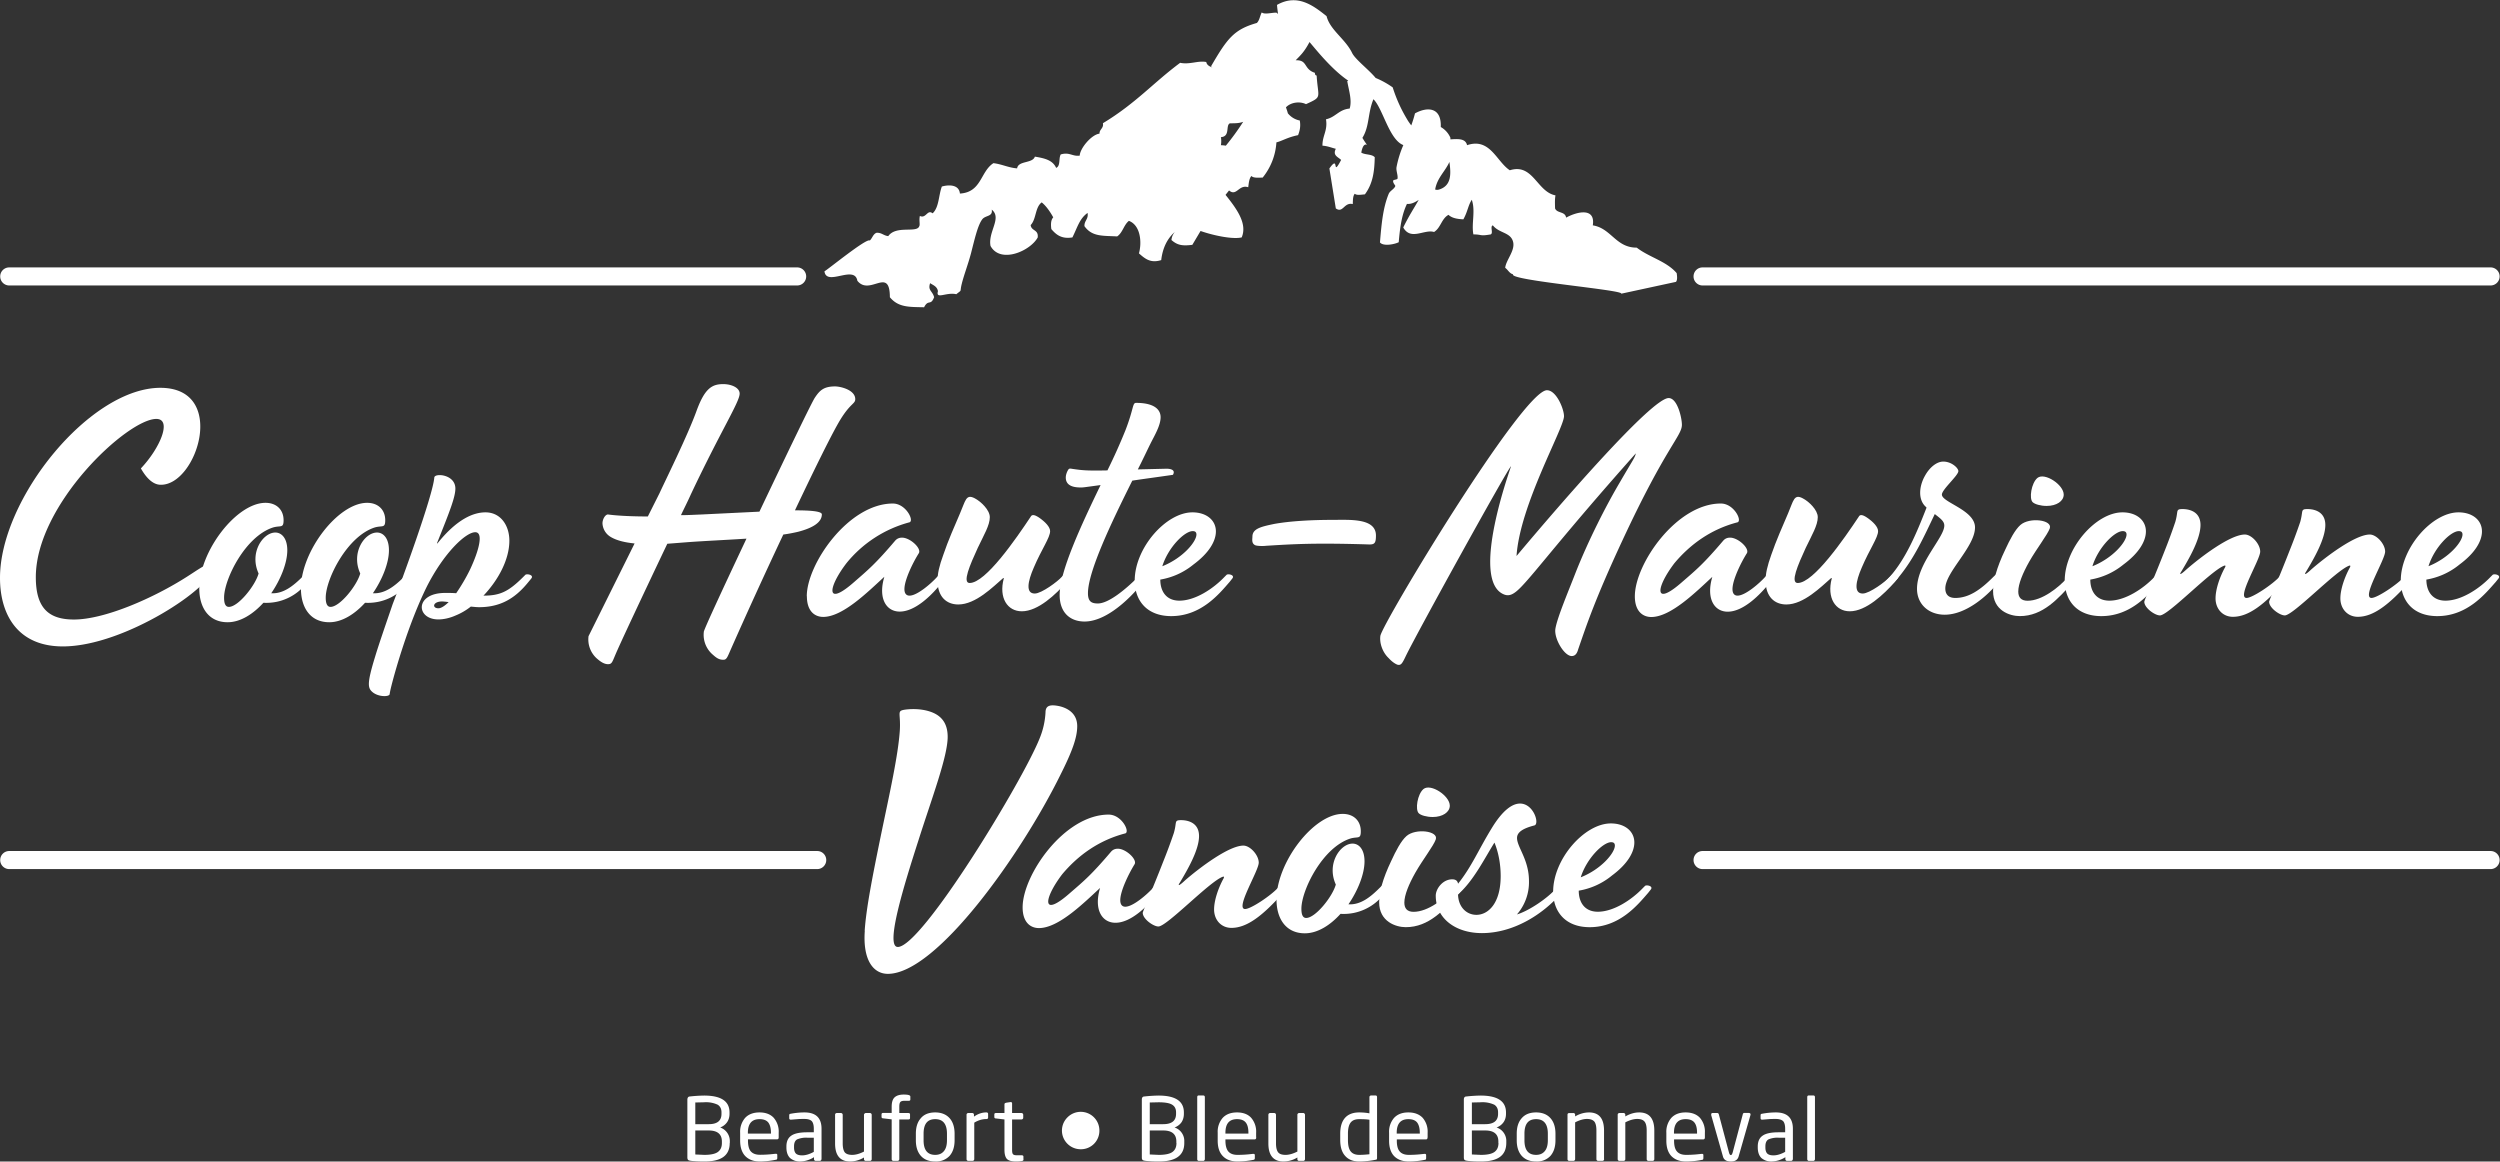
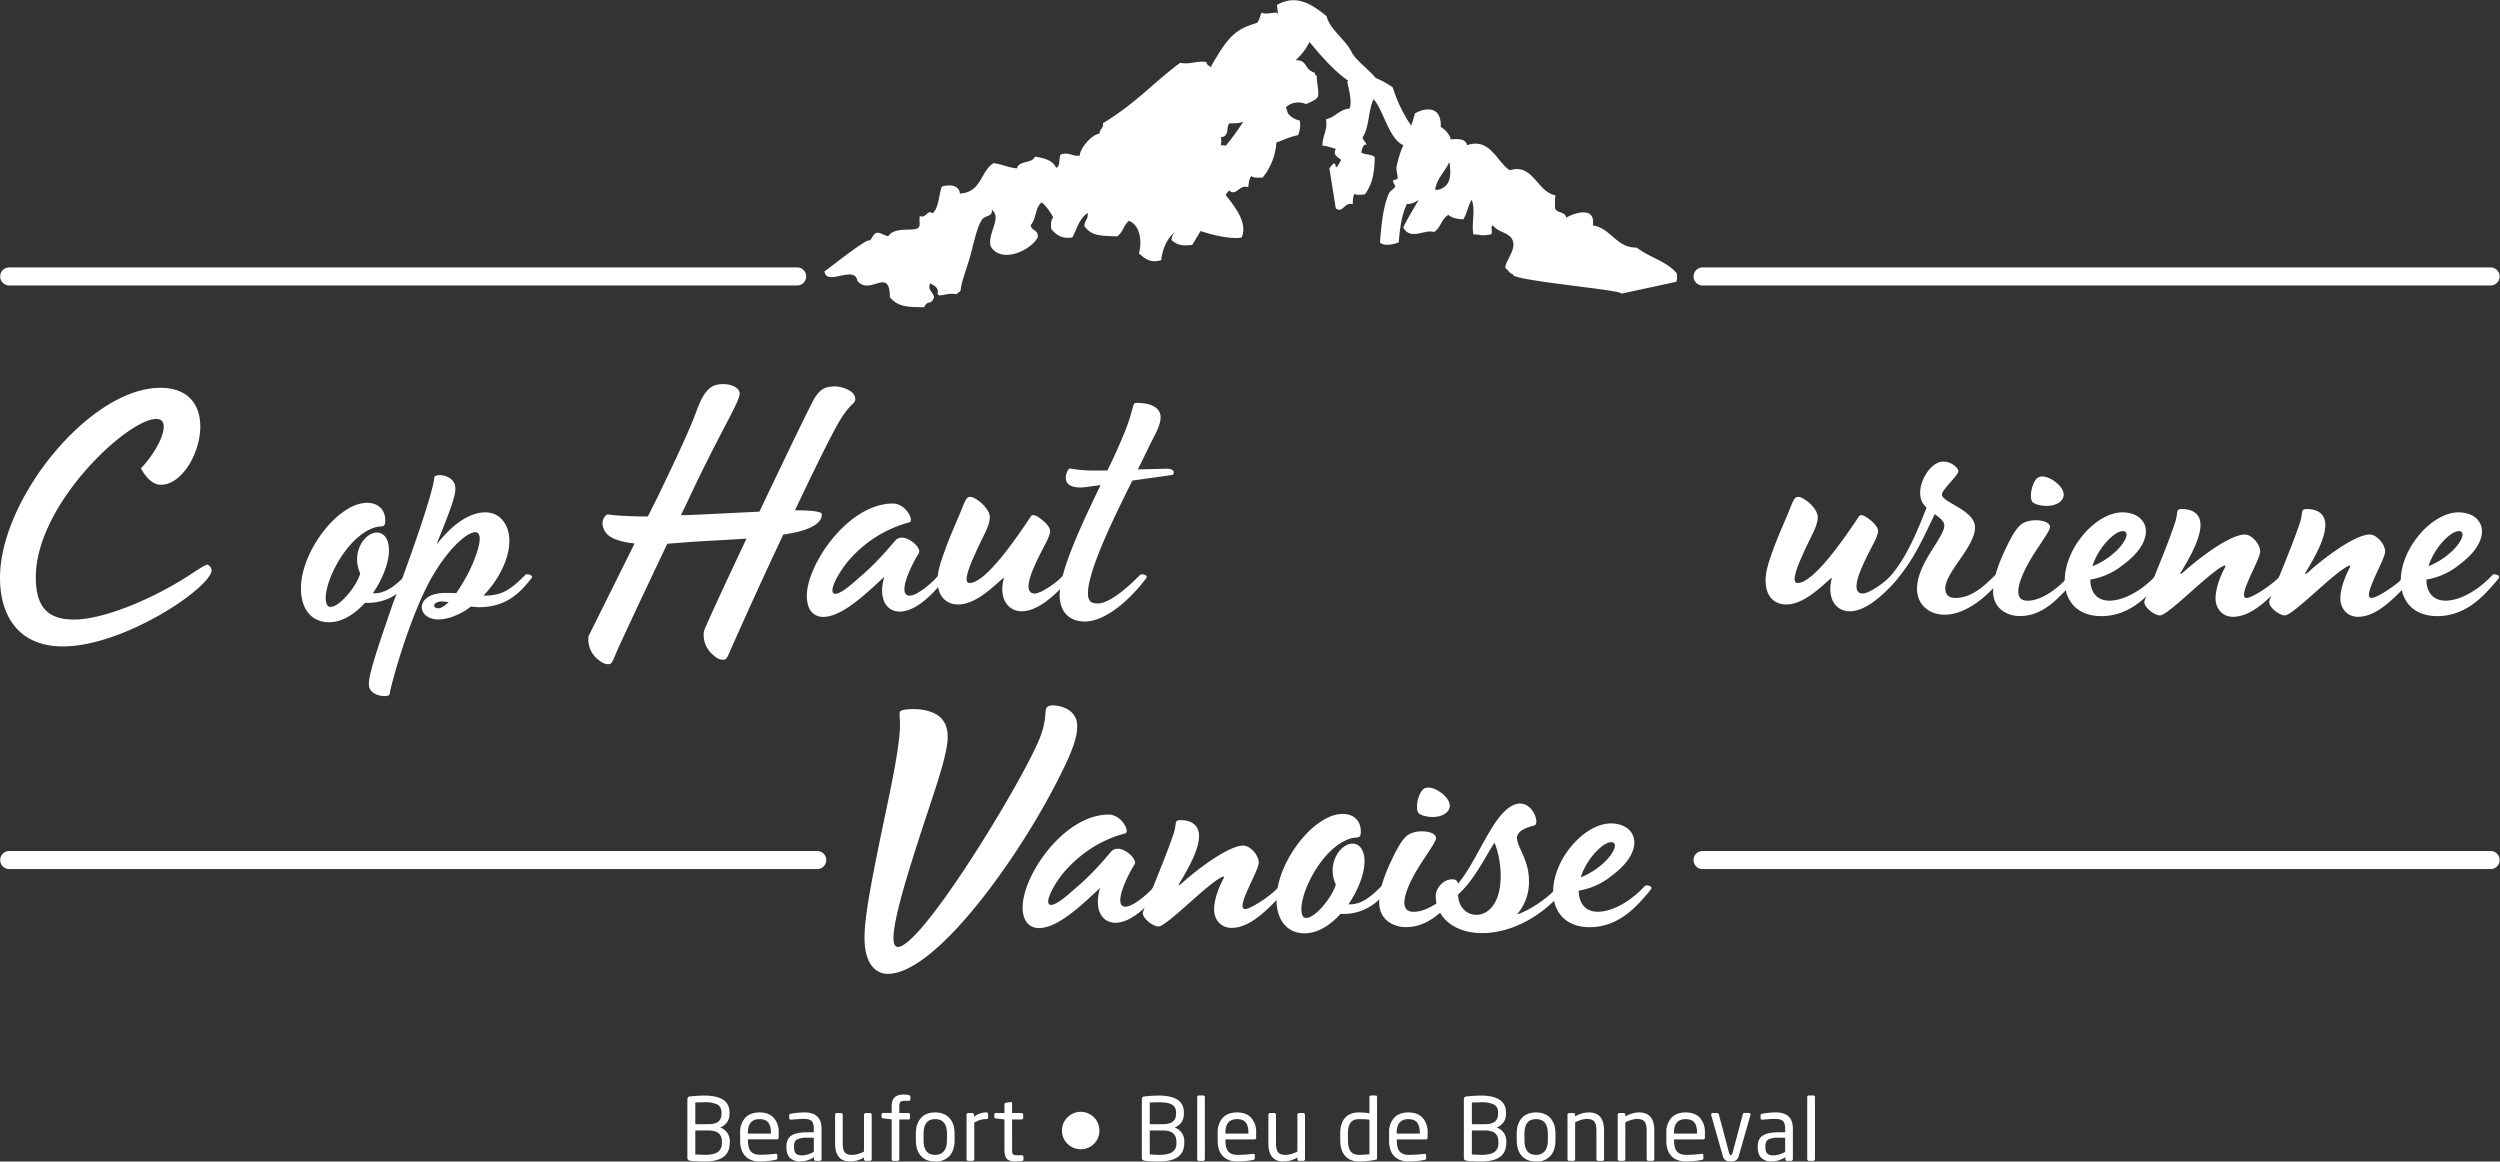
<svg xmlns="http://www.w3.org/2000/svg" width="332.1" height="154.3">
  <rect width="100%" height="100%" fill="#333333" stroke="none" />
  <path d="M1434.1 968.6a6.4 6.4 0 0 0-3.9 0c1.9 11.6 10 18 14.2 27.5 1.7-12 2.1-23.7-10.3-27.5zm-212.5 43.7c-1.6.3-3.2.4-4.9.5.4 2.5.5 5.2 0 8 9.6.7 4.4 11.9 9 13.8 5.2 0 9.1 0 13.2 1.5a248.8 248.8 0 0 0-17.3-23.8zm449.3-127c-10.3 12-27.5 15.8-39.8 25.4-20.9-.1-25.4 19.3-43.8 22.2 2.8 17.8-15.1 14-26.6 7.7-.9 6.4-9 4.1-11 9.2-.2 6.8-.2 9.5.4 13-18.5 3.5-22.3 32.3-45.5 25-13.3 8.7-19.7 32.8-42.6 25-1.5 6.8-9 6.3-16.6 5.8v1.6a22.4 22.4 0 0 1-9.6 10.7c.8 20.2-13.8 20.2-25.7 13.6-1-4.1-2.3-8.1-3.7-12-1.5 2-3 4-4.1 6a146.7 146.7 0 0 0-14.4 31.9 87 87 0 0 1-17 9.4c-6.5 8-20.5 18.6-23.5 25-6.8 14-22 22.8-25.4 36.6-12.4 9.8-28.7 23-49.4 11.2.2-2.8.6-5.8 1-9-.6.5-1.1 1-1.7 1.3-5 0-11.6-2.1-14.5.2-1.8-3.3-2.2-8-4.9-10.5-22.8-6.5-29.5-15.4-45.7-43.3l1.4-1c-3.2 1-5.6 2.6-6.1 5.4-8.2 1.6-16.5-2.8-26-.8-26.7-19.8-44.2-40.4-77-60.2 1-5.1-3.5-5.9-3.4-10.4-8-.9-19.4-14.6-19.7-21.9-7.5-1-10.1 3.8-18.9 1.2-2.3-3.8 0-11.5-4.6-13.4-3.5 8-12.3 9.7-21.2 11.2-2.3-7-16.6-3.8-17.7-11.7-8.8.7-15.1 4.2-23.6 5.2-13.1-8.4-11.7-29-33.4-30.3-.9 9.3-11.5 8.9-18 7-3.3-8.7-2.7-20.7-9.2-26.7-5.3 4.3-6.5-5.6-12.7-2.6-1-4.4.4-8.7-.6-10.2-2.3-7.2-23 1.2-30.9-9.9-4.6.4-6.7 3.7-11.8 3.3-3.5-1.5-4.1-5.4-6.6-7.7-3 2.8-41.4-28.6-45.2-30.7 2-15.4 30 6.8 32.8-9.4 12.4-15.6 32.3 14.9 32.4-16.4 8.4-10.2 19.1-9.7 34.1-10 4.3 8.4 6.5 1 10 10-1.6 6.4-6.5 6.5-4 14 3-2 7-3.2 7.8-8-2.4-8.6 8.3-.7 18.3-3 6.4 5.2 3 1 5.6 11 2.1 8.3 6.2 19.1 9 29.6 3.6 13.9 6.7 28.2 11.4 34.2 3.3 4 10.6 2.4 9.3 9.5 10.5-8.4-3.9-22-1.2-36.2 9.8-18 39.5-5.2 47 8.4 1 8.2-6.3 6.2-7 12.4 5.7 5.9 4.3 17.7 11 22.6 3.7-2.9 7.8-8.2 11.5-14.9-2.3-2.5-2.6-6.7-1.9-11.7 4.7-5.5 10.1-10.1 21-8.3 5.2 10.5 7.1 18.7 15.1 24.4 1.1-6.2-3.4-7.7-3.1-13.2 7.6-10.7 18.3-9.4 32.6-10.2 5.6 3.8 6.5 11.4 11.7 15.5 11.8-4.5 13-21.7 10-32.4 6.2-5.5 11.7-10 22.2-6.7 1.4 12 5.9 21.3 13.5 28-1.6-2.1-3-4.5-3.3-8 6-5.3 11-6 20.8-4.8l8.2 13.8c13.2-4.6 32.1-8.5 41-6.4 5.8 13.7-4.8 28.3-16.1 42.4l3.5 4.4c7.6-6.4 9.6 6.3 19.1 3.2.6 4.2.9 8.8 3.2 11.2 2-2.2 7-1.6 11.2-1.6a62 62 0 0 1 13.7 35.1c6 1.5 11.1 5.1 21.6 7.2 1.5 4 2.8 8.3 1.7 14.6a20 20 0 0 0-11.9 7.2c-.5 2-1.2 4-1.9 5.9 4.7 5 13.5 6.3 20 3.2 16.7 7.6 12 5.7 10.6 28.5-1.2.2-1.8 1-1.7 2.7-11.6 3.7-7 13-19.2 12.5 4.7 4.9 8.4 8 13.8 18.2 7.1-8.3 22.3-27.5 38.6-38.5l-1-.5c1.4-8.5 5-19.1 2.4-27.3-10.9-1-13.9-8.6-23.6-10.7 1.9-11.3-3.7-16.3-3.5-26.3 5-.3 8.9-2 13.3-3.1-3.3-6.7 2.1-8 5.3-11.1-9.7-18.5-1.3 6.3-11.7-8.5l6.4-39.8c7.3-5.2 8.1 6.4 16.9 4.3.2 3.8 0 8 2 10.3 2-1.8 6.3-.9 10.1-.6 7.9 10.7 9.5 22.6 9.8 37-3 3.3-9.6 2.2-13.4 4.6 1.4 8.1 4 8.6 5.7 7.7a88 88 0 0 0-4.6 7c7.2 11.6 5.2 24.6 11 38.5 9.3-9 15.7-40.4 29.8-45.7a103 103 0 0 1-6.8-22c-.6-3.6 1.6-8 1-11.4-.2-1-3.8-1.1-4.2-1.8-1-2.1 2.2-5 2-5.6-1-3-5.3-4.7-6.6-7.8-5.6-13.7-7.1-29-8.7-48.4 3.2-4 14-2.1 18.7.2 1.4 17 3.5 28.4 8.2 38.2 4.2-.4 7.9 1.5 11.7 4-4.4-7.9-9.6-15.6-15.4-27.5 7.5-13.4 21-1.5 30.7-4.5 6.7 4.1 7.4 13.3 14.4 17.1 3.4-3.3 8.8-4.2 14.8-4.5 4.4 7.8 4.5 13.4 8.4 19.5 3.9-11.2-.5-23.6 1.6-34.5 8.8 0 6-2 17.3 0 2.8 1.4-1 8 2.1 9 6.5-8.2 18.2-6.7 20.3-17 1.7-8.6-7.2-17.6-8-25.3 2.8-2 4.2-5.6 7.9-6.5-4.7-6 111.1-15.6 107.7-19.3l54.6 11.8c1.5 1.8 1.2 5.2.7 8.7" style="fill:#fff;fill-opacity:1;fill-rule:evenodd;stroke:none" transform="matrix(1.333,0,0,-1.333,0,154.293) scale(0.1)" />
  <path d="M719.4 18.4v1.5c0 7.3-4.4 11-13.1 11h-13.4V7l9-.4c6.4 0 10.9 1 13.5 2.9 2.6 1.9 4 4.8 4 8.9zm-.4 29.1V49c0 3.5-1.3 6-3.8 7.6a27.8 27.8 0 0 1-13.7 2.4l-8.6-.2V37.2h13.4c8.5 0 12.7 3.4 12.7 10.3zm8.2-29.1C727.2 6 718.8 0 702 0c-3.9 0-7.5.1-10.7.4-3.2.2-5 .6-5.6 1.2-.4.5-.7 1.3-.7 2.4v57.7c0 .8.2 1.4.5 2 .2.4.7.8 1.2 1a147.3 147.3 0 0 0 14.9 1c17 0 25.4-5.6 25.4-16.8v-1.4c0-3.1-.8-6-2.4-8.3a14.5 14.5 0 0 0-6.9-5.3 14.3 14.3 0 0 0 9.6-14v-1.5m41 9.4v.8c0 4.7-1 8.1-2.7 10.3-1.8 2.2-4.7 3.3-8.7 3.3-7.7 0-11.6-4.5-11.6-13.6v-.8zM776 24c0-1.2-.5-1.9-1.6-1.9h-29v-1.2c0-4.9.9-8.5 2.7-10.7 2-2.3 5-3.5 9.2-3.5a113.5 113.5 0 0 1 10.7.5l4.8.5h.4c1 0 1.4-.4 1.4-1.2v-3c0-.7-.2-1.3-.7-1.6A80.8 80.8 0 0 0 757.3 0c-6.2 0-11 1.8-14.5 5.3-3.4 3.5-5.2 8.7-5.2 15.5v7.8a21 21 0 0 0 5 14.9c3.4 3.6 8.2 5.4 14.3 5.4 6.1 0 10.8-1.8 14.1-5.3a21 21 0 0 0 5-15V24m35-14.3v14h-6.4a23 23 0 0 1-10.3-1.7c-2-1.2-3-3.5-3-6.8V14c0-2.7.6-4.7 1.8-6 1.2-1.2 3.3-1.9 6.2-1.9 3.6 0 7.5 1.2 11.7 3.5zm7.6-7.4c0-.4-.1-.9-.5-1.2-.3-.3-.7-.5-1.2-.5h-4c-.5 0-.9.2-1.2.5-.3.3-.5.8-.5 1.2v2A26.8 26.8 0 0 0 797.8 0a15 15 0 0 0-10.5 3.5c-2.4 2.4-3.6 5.9-3.6 10.5v1c0 4.9 1.6 8.5 4.8 10.7 3.2 2.3 8.6 3.4 16 3.4h6.5v3.5c0 3.6-.7 6.1-2 7.6-1.4 1.4-3.8 2.2-7.3 2.2-2.5 0-4.9 0-7-.2l-6.2-.5h-.5c-1 0-1.5.5-1.5 1.4v3c0 .6.2 1 .6 1.3a74.9 74.9 0 0 0 14.6 1.5c11.3 0 17-5.4 17-16.3V2.3m50 0c0-.4-.2-.9-.5-1.2-.3-.3-.7-.5-1.2-.5h-4.3c-.5 0-.9.2-1.2.5-.3.3-.5.8-.5 1.2V4a27 27 0 0 0-13.7-4c-10.1 0-15.1 6-15.1 18v28.5c0 .5.1 1 .5 1.3.3.3.7.5 1.2.5h4.2a2 2 0 0 0 1.2-.5c.3-.4.5-.8.5-1.3V18c0-4 .7-7 2-8.8 1.5-1.8 4-2.6 7.5-2.6 3.3 0 7.2 1 11.7 3.3v36.6c0 .5.2.9.6 1.2.3.4.7.6 1.2.6h4.2c.5 0 .8-.2 1.2-.5.3-.4.5-.8.5-1.3V2.3m38.5 59.5c0-.9-.5-1.3-1.6-1.3h-4.1c-2.2 0-3.6-.4-4.3-1.3-.7-.8-1-2.4-1-4.7v-6.2h9c1.2 0 1.7-.5 1.7-1.5v-3.4c0-1-.5-1.5-1.6-1.5h-9.1V2.3a2 2 0 0 0-.5-1.2 2 2 0 0 0-1.2-.5h-4.2c-.5 0-.9.2-1.2.5-.4.4-.5.8-.5 1.2V42l-8.5 1a2 2 0 0 0-1.2.4c-.3.3-.4.7-.4 1v2.5c0 1 .5 1.5 1.6 1.5h8.5v6.2c0 4.5 1 7.6 3 9.4 2 1.8 5 2.7 9 2.7 4.4 0 6.6-.6 6.6-2v-2.8m36.5-40.8v6.6c0 9.7-4 14.5-11.7 14.5-7.8 0-11.6-4.8-11.6-14.5v-6.6c0-9.6 3.8-14.5 11.6-14.5 3.8 0 6.7 1.3 8.7 3.8 2 2.4 3 6 3 10.7zm7.6 0c0-6.6-1.7-11.7-5-15.5A18.3 18.3 0 0 0 932 0c-6.2 0-11 1.9-14.3 5.6-3.3 3.7-5 8.9-5 15.5v6.6c0 6.6 1.6 11.7 5 15.5 3.2 3.8 8 5.7 14.3 5.7 6 0 10.8-1.9 14.2-5.6 3.4-3.7 5.1-9 5.1-15.6v-6.6m33.4 22.7c0-1-.6-1.5-1.8-1.5-4 0-8-1.2-12-3.6V2.3a2 2 0 0 0-.5-1.2 2 2 0 0 0-1.2-.5h-4.3a2 2 0 0 0-1.2.5c-.3.3-.5.8-.5 1.2v44.2a1.7 1.7 0 0 0 1.7 1.8h4c.5 0 1-.2 1.2-.5.4-.3.5-.7.5-1.3v-1.8c4 2.8 8 4.2 12.3 4.2 1.2 0 1.8-.5 1.8-1.6v-3.5M1020 1.9c0-.8-.7-1.3-1.9-1.5a31 31 0 0 0-5.4-.4c-4.7 0-7.8.9-9.4 2.7-1.5 1.8-2.3 4.7-2.3 8.9v30.3l-8.5 1c-.5 0-.9.1-1.2.4-.3.3-.4.6-.4 1v2.5c0 1 .5 1.5 1.6 1.5h8.5v8.5c0 .5.1.9.4 1.2.3.3 1 .5 2.1.7l3.5.5h.3c.9 0 1.3-.5 1.3-1.4v-9.5h9.4a2 2 0 0 0 1.2-.5c.3-.4.5-.8.5-1.3v-2.9c0-.5-.2-.9-.5-1.2a2 2 0 0 0-1.2-.5h-9.4V11.6c0-2.3.3-3.8 1-4.4.6-.7 1.9-1 3.7-1h4.8c1.2 0 1.8-.5 1.8-1.3V2m75.7 28.8a18.4 18.4 0 0 0-18.6-18.6 18.7 18.7 0 0 0-17.3 11.5 18.5 18.5 0 0 0 4 20.2 18.6 18.6 0 0 0 31.9-13.1m76.7-12.4v1.5c0 7.3-4.4 11-13 11h-13.5V7l9-.4c6.4 0 11 1 13.6 2.9 2.6 1.9 4 4.8 4 8.9zm-.3 29.1V49c0 3.5-1.3 6-3.9 7.6-2.5 1.6-7 2.4-13.7 2.4l-8.6-.2V37.2h13.4c8.5 0 12.8 3.4 12.8 10.3zm8.2-29.1c0-12.3-8.5-18.4-25.3-18.4-4 0-7.5.1-10.7.4-3.3.2-5.1.6-5.6 1.2-.5.5-.7 1.3-.7 2.4v57.7c0 .8.1 1.4.4 2 .3.4.7.8 1.3 1a147.5 147.5 0 0 0 14.9 1c16.9 0 25.3-5.6 25.3-16.8v-1.4c0-3.1-.8-6-2.3-8.3a14.5 14.5 0 0 0-7-5.3 14.1 14.1 0 0 0 9.7-14v-1.5m20.5-16.1a2 2 0 0 0-.5-1.2c-.3-.3-.6-.5-1-.5h-4.6c-.4 0-.8.2-1.1.5-.3.3-.4.8-.4 1.2v61.8c0 1.2.5 1.7 1.5 1.7h4.5c1 0 1.6-.6 1.6-1.7V2.3m43.4 25.5v.8c0 4.7-.9 8.1-2.7 10.3-1.8 2.2-4.7 3.3-8.6 3.3-7.8 0-11.6-4.5-11.6-13.6v-.8zm7.8-3.9c0-1.2-.6-1.9-1.7-1.9h-29v-1.2c0-4.9 1-8.5 2.8-10.7 1.9-2.3 5-3.5 9.2-3.5a113.3 113.3 0 0 1 10.7.5l4.7.5h.5c.9 0 1.4-.4 1.4-1.2v-3a2 2 0 0 0-.7-1.6 81 81 0 0 0-16.6-1.8c-6.3 0-11.1 1.8-14.5 5.3-3.5 3.5-5.2 8.7-5.2 15.5v7.8a21 21 0 0 0 5 14.9c3.4 3.6 8.1 5.4 14.3 5.4 6 0 10.8-1.8 14-5.3a21 21 0 0 0 5-15V24m48.7-21.7c0-.4-.2-.9-.5-1.2-.3-.3-.7-.5-1.1-.5h-4.4a2 2 0 0 0-1.2.5c-.3.3-.4.8-.4 1.2V4a27 27 0 0 0-13.8-4c-10 0-15.1 6-15.1 18v28.5c0 .5.2 1 .5 1.3.3.3.7.5 1.2.5h4.2c.5 0 .8-.2 1.2-.5.3-.4.5-.8.5-1.3V18c0-4 .7-7 2.1-8.8 1.4-1.8 3.9-2.6 7.5-2.6 3.2 0 7.1 1 11.7 3.3v36.6c0 .5.1.9.5 1.2.3.4.7.6 1.2.6h4.3c.4 0 .8-.2 1-.5.4-.4.6-.8.6-1.3V2.3m64.2 4.9v34.4c-2.3.4-5.6.6-10.1.6-4 0-6.8-1.1-8.6-3.4-1.8-2.3-2.7-6-2.7-11.1v-6.3c0-5.3.9-9 2.7-11.3 1.8-2.3 4.6-3.5 8.6-3.5 2.7 0 6 .2 10 .6zm7.6-3.7c0-.8-.2-1.3-.6-1.6a85.7 85.7 0 0 0-17.2-1.9c-6 0-10.8 1.9-14 5.6-3.3 3.6-4.9 9-4.9 15.8v6.3c0 6.9 1.6 12.2 4.8 15.8 3.2 3.6 8 5.4 14.1 5.4a57 57 0 0 0 10.2-.9v16.1c0 .5.1.9.5 1.2.3.3.7.5 1.1.5h4.5c1 0 1.5-.6 1.5-1.7V3.5m42.6 24.3v.8c0 4.7-1 8.1-2.7 10.3-1.8 2.2-4.7 3.3-8.7 3.3-7.7 0-11.6-4.5-11.6-13.6v-.8zm7.7-3.9c0-1.2-.5-1.9-1.6-1.9h-29v-1.2c0-4.9.9-8.5 2.8-10.7 1.9-2.3 5-3.5 9.2-3.5a113 113 0 0 1 10.6.5l4.8.5h.4c1 0 1.4-.4 1.4-1.2v-3c0-.7-.2-1.3-.6-1.6A80.9 80.9 0 0 0 1404 0c-6.3 0-11.1 1.8-14.6 5.3-3.4 3.5-5.1 8.7-5.1 15.5v7.8a21 21 0 0 0 5 14.9c3.4 3.6 8.1 5.4 14.2 5.4s10.8-1.8 14.2-5.3a21 21 0 0 0 5-15V24m70.5-5.6v1.5c0 7.3-4.4 11-13 11h-13.4V7l9-.4c6.4 0 10.9 1 13.5 2.9 2.6 1.9 4 4.8 4 8.9zm-.3 29.1V49c0 3.5-1.3 6-3.8 7.6a28 28 0 0 1-13.7 2.4l-8.6-.2V37.2h13.3c8.5 0 12.8 3.4 12.8 10.3zm8.2-29.1C1501 6 1492.7 0 1475.8 0c-4 0-7.5.1-10.7.4-3.3.2-5.1.6-5.6 1.2-.5.5-.7 1.3-.7 2.4v57.7c0 .8.1 1.4.4 2 .3.4.7.8 1.3 1a147.5 147.5 0 0 0 14.9 1c16.9 0 25.4-5.6 25.4-16.8v-1.4c0-3.1-.8-6-2.4-8.3a14.4 14.4 0 0 0-7-5.3 14.1 14.1 0 0 0 9.7-14v-1.5m41.4 2.7v6.6c0 9.7-4 14.5-11.7 14.5-7.8 0-11.6-4.8-11.6-14.5v-6.6c0-9.6 3.8-14.5 11.6-14.5 3.8 0 6.7 1.3 8.7 3.8 2 2.4 3 6 3 10.7zm7.6 0c0-6.6-1.7-11.7-5-15.5a18.2 18.2 0 0 0-14.3-5.6c-6.2 0-10.9 1.9-14.3 5.6-3.3 3.7-5 8.9-5 15.5v6.6c0 6.6 1.6 11.7 5 15.5 3.3 3.8 8 5.7 14.3 5.7 6 0 10.9-1.9 14.2-5.6 3.4-3.7 5.1-9 5.1-15.6v-6.6m48.5-18.8c0-.4-.2-.9-.5-1.2a2 2 0 0 0-1.2-.5h-4.2c-.5 0-1 .2-1.3.5-.3.3-.5.8-.5 1.2V31c0 4-.7 7-2 8.7-1.5 1.8-4 2.7-7.5 2.7-3.3 0-7.2-1.1-11.7-3.4V2.3a2 2 0 0 0-.5-1.2 2 2 0 0 0-1.2-.5h-4.3c-.4 0-.8.2-1.1.5-.4.3-.5.8-.5 1.2v44.2c0 .6.1 1 .4 1.3.4.3.8.5 1.2.5h4.4a1.7 1.7 0 0 0 1.6-1.7v-1.7a27 27 0 0 0 13.8 4c10 0 15-6 15-18V2.3m50.1 0c0-.4-.2-.9-.5-1.2-.3-.3-.7-.5-1.2-.5h-4.2c-.5 0-.9.2-1.2.5-.3.3-.5.8-.5 1.2V31c0 4-.7 7-2.1 8.7-1.4 1.8-3.9 2.7-7.4 2.7-3.3 0-7.3-1.1-11.8-3.4V2.3c0-.4-.1-.8-.5-1.2-.3-.3-.7-.5-1.2-.5h-4.2c-.5 0-.9.2-1.2.5-.3.3-.5.8-.5 1.2v44.2c0 .6.2 1 .5 1.3.3.3.7.5 1.2.5h4.3a1.7 1.7 0 0 0 1.6-1.7v-1.7c4.7 2.7 9.3 4 13.8 4 10 0 15.1-6 15.1-18V2.3m42.6 25.5v.8c0 4.7-.9 8.1-2.7 10.3-1.8 2.2-4.7 3.3-8.7 3.3-7.7 0-11.6-4.5-11.6-13.6v-.8zm7.8-3.9c0-1.2-.6-1.9-1.7-1.9h-29v-1.2c0-4.9.9-8.5 2.8-10.7 1.9-2.3 5-3.5 9.2-3.5a113.3 113.3 0 0 1 10.6.5l4.8.5h.5c.9 0 1.3-.4 1.3-1.2v-3c0-.7-.2-1.3-.6-1.6a80.9 80.9 0 0 0-16.6-1.8c-6.3 0-11.1 1.8-14.6 5.3-3.4 3.5-5.1 8.7-5.1 15.5v7.8a21 21 0 0 0 5 14.9c3.4 3.6 8.1 5.4 14.2 5.4s10.9-1.8 14.2-5.3a21 21 0 0 0 5-15V24m44 24.3c1 0 1.5-.5 1.5-1.5l-.1-.6-11.8-41.3c-1-3.3-3.5-4.9-7.7-4.9-4.3 0-7 1.6-7.9 5l-11.7 41.2v.6c0 1 .4 1.5 1.4 1.5h4.7c.8 0 1.4-.6 1.6-1.7L1723 9c.5-1.7 1-2.6 1.9-2.6.7 0 1.3.9 1.8 2.6l10 37.7c.2 1.1.7 1.7 1.6 1.7h4.8M1779 9.7v14h-6.4a23 23 0 0 1-10.3-1.7c-2-1.2-3-3.5-3-6.8V14c0-2.7.6-4.7 1.8-6 1.2-1.2 3.2-1.9 6.2-1.9 3.6 0 7.5 1.2 11.7 3.5zm7.6-7.4c0-.4-.1-.9-.5-1.2-.3-.3-.7-.5-1.2-.5h-4a1.7 1.7 0 0 0-1.7 1.7v2a26.8 26.8 0 0 0-13.4-4.3 15 15 0 0 0-10.5 3.5c-2.4 2.4-3.6 5.9-3.6 10.5v1c0 4.9 1.6 8.5 4.8 10.7 3.2 2.3 8.5 3.4 16 3.4h6.5v3.5c0 3.6-.7 6.1-2 7.6-1.5 1.4-3.9 2.2-7.3 2.2-2.5 0-4.9 0-7-.2l-6.3-.5h-.4c-1 0-1.5.5-1.5 1.4v3c0 .6.2 1 .6 1.3a75.1 75.1 0 0 0 14.6 1.5c11.3 0 17-5.4 17-16.3V2.3m22 0a2 2 0 0 0-.5-1.2c-.3-.3-.7-.5-1.1-.5h-4.5c-.5 0-.8.2-1.1.5-.3.3-.5.8-.5 1.2v61.8c0 1.2.6 1.7 1.6 1.7h4.5c1 0 1.6-.6 1.6-1.7V2.3M794.4 873H9.2a9 9 0 0 0 0 18h785.2a9 9 0 1 0 0-18m1687.6 0h-785.3a9 9 0 0 0 0 18H2482a9 9 0 1 0 0-18M0 581.6C0 660.8 90.4 772 160.8 771c66-1 35.4-97.3-.7-96.6-6.4 0-13.2 4.8-19.7 16.3 19 20 31.3 49 15.6 49.3-28.5.4-120.3-85-120.3-157.7 0-30.6 12.6-42.2 38-42.2 30.3 0 79 21.1 113 42.9 7.4 4.7 15.2 10.2 19.7 11.9a7 7 0 0 0 4.4-4.8c2.7-16-86-76.8-148.2-76.8C18 513.3 0 544.5 0 581.6" style="fill:#fff;fill-opacity:1;fill-rule:nonzero;stroke:none" transform="matrix(1.333,0,0,-1.333,0,154.293) scale(0.1)" />
-   <path d="m309 581-2.7-3.5a50.5 50.5 0 0 0-43.8-20.7c-10.2-11.2-22.8-19.4-35.7-19.4-18.4 0-28.2 14-28.2 33.7 0 37 37 85.3 66 85.3 10.8 0 18-6.8 18-17.3 0-8.2-2.8-5.1-10.3-7.2-27.9-8.8-49-51.7-49-70 0-5.1 1-9.2 4.8-9.2 9.2 0 26.2 21 29.6 33.3-9.5 20.8 4.4 40.8 16.7 40.8 6 0 11.9-5.4 11.9-17.7 0-12.5-6.5-28.9-16-42.8 11.9-.7 21.7 7.1 31 16.3l2 2c1.3 1.4 8.8 0 5.7-3.7" style="fill:#fff;fill-opacity:1;fill-rule:nonzero;stroke:none" transform="matrix(1.333,0,0,-1.333,0,154.293) scale(0.1)" />
  <path d="m410.4 581-2.8-3.5a50.5 50.5 0 0 0-43.8-20.7c-10.2-11.2-22.8-19.4-35.7-19.4-18.4 0-28.2 14-28.2 33.7 0 37 37 85.3 66 85.3 10.8 0 18-6.8 18-17.3 0-8.2-2.8-5.1-10.3-7.2-27.8-8.8-49-51.7-49-70 0-5.1 1.1-9.2 4.8-9.2 9.2 0 26.2 21 29.6 33.3-9.5 20.8 4.4 40.8 16.7 40.8 6.1 0 11.9-5.4 11.9-17.7 0-12.5-6.5-28.9-16-42.8 11.9-.7 21.8 7.1 31 16.3l2 2c1.3 1.4 8.8 0 5.8-3.7" style="fill:#fff;fill-opacity:1;fill-rule:nonzero;stroke:none" transform="matrix(1.333,0,0,-1.333,0,154.293) scale(0.1)" />
  <path d="M447 557.5c-2.6.3-5 .6-6.4.6-9.5 0-10.2-6.8-3.7-6.8 2.7 0 6.4 2.4 10.2 6.2zm82.4 23.4-2.8-3.4c-13.9-17.3-28.9-25.1-49.3-25.1-2.3 0-5 .3-8.1.6a61.4 61.4 0 0 0-15-8.8c-6-2.7-12.2-4-17.3-4-22.5 0-23.8 26.4 6.8 26.4 4 0 7.5 0 10.9-.3 4.7 6.8 9.8 15.3 13.9 23.8 8.8 18.7 13.6 37 5.1 37-9.5 0-31.3-20.7-48.3-54.3-18-36.4-31.3-83-35.3-99-.7-2.7-1.4-6-1.7-8.1-.4-2.7-10.9-3-17 2-4.8 4.1-5.8 8.2 2.4 35 3.7 12.3 9.5 29 17.6 52.7 8.2 21.1 40.1 108.1 41.5 126.2.3 4.7 21 3.3 21-11 0-8.4-5.7-23-18-53.6-.3-1-.3-1.7.4-.7 19.4 24.1 35.7 30.6 47.6 30.6 15.3 0 23.8-13.3 23.8-28.2 0-18.7-10.9-39.1-25.8-54.8 16.3 0 24.8 3.8 39.7 18.7l2 2c1.4 1.4 9 0 5.9-3.7m322.9 178.8c0-4.7-4.7-4-14.6-20-7.8-12.6-26.2-50-45.5-90.8 14 0 26.8-.7 26.8-4 0-8.2-9.5-13.7-23.8-17.4-4.4-1-9.2-2-14.6-2.7a5233.8 5233.8 0 0 1-53-116c-3-7-3.8-8.8-6.8-8.8-4.8 0-7.5 2.4-11.6 6.1a26 26 0 0 0-7.8 21.8c0 2 19.7 44.5 42.5 92.8-21.8-1.4-44.2-2.4-60.9-3.7l-18-1.4c-23.8-50-47.6-100.6-52-111.2-3-7.1-3.4-8.8-7.1-8.8-3.8 0-7.5 2.4-11.6 6.1a25.5 25.5 0 0 0-7.8 21.8l45.9 92.4c-9.9 1-18 3-23.8 6.5a16.6 16.6 0 0 0-8.2 13.6c0 4 2.7 8.8 5.5 8.8 0 0 12.5-2 39.7-2l11.6 23.1c5.1 11.2 28.2 57.8 37 82.3 8.2 22.4 15.4 26.5 26.6 26.5 7.8 0 16.3-3.4 16.3-9.5 0-8.2-18.4-36.4-48.6-100.3-3-6.8-6.5-13.6-9.9-20.8 6.5 0 13.6.4 21 .7l57.2 2.8c26.5 55.7 53 110.8 55.4 113.8 4.8 7.2 8.9 11 20 11 5.5 0 20.1-3.5 20.1-12.7M804 563.3c0 32.2 41.6 92.4 85.8 92.4 12.9 0 21.4-17 16.6-18.7a121 121 0 0 1-62.9-40.8c-18.7-24.5-21-44.2 8.2-18.3 13.2 11.5 20.7 17.6 40.4 40.8 2 2.3 4.5 3 6.8 3 8.2 0 19.8-10.9 16.7-15.6-5.8-9.2-14.3-26.5-14.3-35.7 0-4.1 1.7-6.5 5.1-6.5 7.8 0 22.1 12.6 27.5 18.7l2 2c1.4 1.4 9 0 5.9-3.7l-2.8-3.4c-10-12.9-26.8-29.5-42.4-29.5-13.3 0-21.8 13-15.3 34.7-15.7-14.3-41.2-40-60.9-40-8.5 0-16.3 5.7-16.3 20.6" style="fill:#fff;fill-opacity:1;fill-rule:nonzero;stroke:none" transform="matrix(1.333,0,0,-1.333,0,154.293) scale(0.1)" />
  <path d="M1000.3 581c.3.6-.4.6-.7.3-9.9-8.5-27.2-26.2-44.6-26.2-11.9 0-20.7 7.8-20.7 23.8 0 7.1 1.7 14.6 5.8 25.8 4.7 14 11.2 28.6 16.6 41.2 5.5 12.5 5.8 19.7 14.7 15 6-3.1 15-11.6 15-18.8 0-8.1-5.9-17.7-12-30.6-7.8-17-15.6-35-8.1-35 16 0 46.5 44.5 60.8 66 1 2 3 2.7 8.2-.7 6.4-4.4 11.2-9.5 11.2-13.6 0-6.5-8.5-18-16.3-36.4-6.1-14-8.2-25.8 1-25.8 6.8 0 23.1 12.2 26.9 16.6l2 2c1.4 1.4 8.8 0 5.8-3.7l-2.8-3.4c-10.8-12.2-28.5-29.2-44.8-29.2-14.3 0-23.1 13.3-18 32.6" style="fill:#fff;fill-opacity:1;fill-rule:nonzero;stroke:none" transform="matrix(1.333,0,0,-1.333,0,154.293) scale(0.1)" />
  <path d="M1128.4 678.5c-20.4-40.8-44.2-90.4-44.2-112.2 0-8.5 3.8-10.2 9.9-10.2 10.5 0 27.2 13.6 40.1 26.5l2 2c1.4 1.4 8.9 0 5.8-3.7l-2.7-3.4c-4.4-5.8-32-39.4-58.5-39.4-14 0-24.8 8.5-24.8 26.5 0 23.5 21.4 69.4 40.8 109.5-17.7-2.4-17-2.4-20-2.4-12 0-14.7 5-14.7 9.9 0 3 1.4 6 2 7 1.4 2.8 2.5 1.8 6.2 1.4 8.8-1.3 14.6-1.7 33.3-1.3a577 577 0 0 1 18 40.1c8.5 22.1 6.8 27.2 10.6 27.2 18.3 0 24.4-6.8 24.4-14.3 0-8.1-5.7-17.6-10.2-26.5-3.7-7.5-7.8-16.3-12.5-25.5l29.2.7c7.8-.4 7.1-3.8 5.8-6.1-16.3-2.4-29.6-4.1-40.5-5.8" style="fill:#fff;fill-opacity:1;fill-rule:nonzero;stroke:none" transform="matrix(1.333,0,0,-1.333,0,154.293) scale(0.1)" />
-   <path d="M1158.3 593.2c20.4 8.1 34 24.4 34 31.6 0 2.4-1.3 3.4-3.7 3.4-8.2 0-24.5-16.3-30.3-35zm69.7-12.3-2.7-3.4c-9.8-11.2-27.9-34-58.1-34-24.5 0-36.4 15.7-36.4 35.4 0 32.6 31.3 68 57.5 68 14 0 23.4-7.8 23.4-19 0-9.6-6.8-21.5-22.4-33a70.4 70.4 0 0 0-33-15c0-11.9 6.1-21 19-21 15.7 0 33.7 11.8 45 23.7l2 2c1.3 1.4 8.8 0 5.7-3.7m143.2 42.9c0-7.5-1.4-8.9-6.5-8.9-54 1.7-75.1.4-102.7-1.3-3-.4-10.5-.4-11.9 1-3 2-2 6-2 8.1 0 7.9 8.5 9.9 21.4 12.6 16.3 3 38.4 4.1 58.2 4.1 17.3 0 43.5 2 43.5-15.6m12.6-122.1c-6.1 5.8-9.2 15-8.2 22.1 1.7 12 141.8 244.8 166 244.8 9.4 0 17-18.7 17-25.9 0-11.9-44-88.3-47.3-139.3 46.5 55.4 135 157.4 151.6 157.4 8.8 0 13.2-20 13.2-26.6 0-11.2-15.6-21.4-59.1-114.9-28.2-60.5-36.4-86.3-44.2-108.7-.7-2.4-2-6.9-6.5-6.9-7.5 0-17.7 17.4-16.3 27 1.7 11.1 13.3 38.3 20 55.7 13 33 31 68 44 90 13.9 23.9 15.2 24.9 16.2 29.3-71.4-80.2-99.6-118-114.2-133-7.5-7.8-11.9-9.5-16.7-7.8-35.6 13 6.8 127.9 6.5 127.9-2 0-94.8-168-105-189.4-3.4-7.1-4.5-8.8-7.5-8.5-2 .4-5.8 2.7-9.5 6.8m245.4 61.6c0 32.2 41.5 92.4 85.7 92.4 13 0 21.4-17 16.7-18.7-26.2-6.8-47-21.7-63-40.8-18.6-24.5-21-44.2 8.2-18.3 13.3 11.5 20.8 17.6 40.5 40.8 2 2.3 4.4 3 6.8 3 8.2 0 19.7-10.9 16.7-15.6-5.8-9.2-14.3-26.5-14.3-35.7 0-4.1 1.7-6.5 5-6.5 7.9 0 22.2 12.6 27.6 18.7l2 2c1.4 1.4 8.9 0 5.8-3.7l-2.7-3.4c-10.2-12.9-26.9-29.6-42.5-29.6-13.3 0-21.7 13-15.3 34.7-15.6-14.3-41.1-40-60.8-40-8.5 0-16.4 5.7-16.4 20.6" style="fill:#fff;fill-opacity:1;fill-rule:nonzero;stroke:none" transform="matrix(1.333,0,0,-1.333,0,154.293) scale(0.1)" />
  <path d="M1825.4 581c.3.6-.3.6-.7.3-9.8-8.5-27.2-26.2-44.5-26.2-11.9 0-20.7 7.8-20.7 23.8 0 7.1 1.7 14.6 5.7 25.8 4.8 14 11.3 28.6 16.7 41.2 5.4 12.5 5.8 19.7 14.6 15 6.1-3.1 15-11.6 15-18.8 0-8.1-5.8-17.7-12-30.6-7.8-17-15.6-35-8-35 15.9 0 46.5 44.5 60.8 66 1 2 3 2.7 8.1-.7 6.5-4.4 11.2-9.5 11.2-13.6 0-6.5-8.5-18-16.3-36.4-6.1-14-8.1-25.8 1-25.8 6.8 0 23.2 12.2 27 16.6l2 2c1.3 1.4 8.8 0 5.7-3.7l-2.7-3.4c-10.9-12.2-28.6-29.2-44.9-29.2-14.3 0-23 13.3-18 32.6" style="fill:#fff;fill-opacity:1;fill-rule:nonzero;stroke:none" transform="matrix(1.333,0,0,-1.333,0,154.293) scale(0.1)" />
  <path d="m1994.4 581-2.7-3.5c-10.2-12.9-32-32.6-53.7-32.6-16 0-27.6 10.5-27.6 25.8 0 25.5 27.2 51 27.2 63 0 4.3-3.7 7-9.5 11.5-11.2-23.5-20.4-43.9-35.7-62.6l-1.4-1.7a59.8 59.8 0 0 0-13.2-10.9c-3.4-1.7-5.8-1-6.1 1.7 3.7 3.1 8.1 7.2 10.8 10.2l1 1c16 18.4 26.2 42.6 36.4 68.7l-.6.7c-8.2 7.2-6.8 20.8-1 31 4.4 8.1 11.5 14.2 18.3 14.2 8.2 0 15-6.4 15-9.5 0-4.4-16.4-18.3-16.4-23.4 0-7.9 33-15.3 33-32.7 0-19.4-29.6-44.5-29.6-60.8 0-6.5 3.8-9.5 9.9-9.5 13.6 0 25.2 8.1 38 21l2.1 2c1 1 9.2.4 5.8-3.7" style="fill:#fff;fill-opacity:1;fill-rule:nonzero;stroke:none" transform="matrix(1.333,0,0,-1.333,0,154.293) scale(0.1)" />
  <path d="M2025.7 657c-3.8 3.5-1.4 19.1 4.7 24.2 7.2 5.8 26.2-6.8 26.2-16.6 0-6.5-7.1-11.3-17-11.3-6.1 0-11.9 1.7-14 3.8zm-39.5-88.7c0 9.9 3.4 23.2 12 41.2 4.7 10.2 9.8 20 15.2 24.8 9.2 8.1 32.3 5.1 29.3-3.4-2.4-6.5-13-20-20.4-33-6.5-11.5-11-22.4-11-29.9 0-5.8 2.8-9.2 9.3-9.2 14.3 0 31 13 40.4 23.8l2 2c1.4 1.4 9 0 5.8-3.7l-2.7-3.4c-15-16.6-30.2-34-53.3-34-9.9 0-26.6 5.5-26.6 24.8" style="fill:#fff;fill-opacity:1;fill-rule:nonzero;stroke:none" transform="matrix(1.333,0,0,-1.333,0,154.293) scale(0.1)" />
  <path d="M2085.2 593.2c20.4 8.1 34 24.4 34 31.6 0 2.4-1.4 3.4-3.8 3.4-8.1 0-24.5-16.3-30.2-35zm69.7-12.3-2.8-3.4c-9.8-11.2-27.8-34-58-34-24.6 0-36.5 15.7-36.5 35.4 0 32.6 31.3 68 57.5 68 14 0 23.4-7.8 23.4-19 0-9.6-6.8-21.5-22.4-33a70.4 70.4 0 0 0-33-15c0-11.9 6.1-21 19-21 15.7 0 33.7 11.8 45 23.7l2 2c1.3 1.4 8.8 0 5.8-3.7" style="fill:#fff;fill-opacity:1;fill-rule:nonzero;stroke:none" transform="matrix(1.333,0,0,-1.333,0,154.293) scale(0.1)" />
  <path d="M2207.9 561.2c0 8.8 4 21 9.5 31 .7 1.3.4 2-.7 1.6-12.9-4.4-55.7-49.6-64.2-49.6-5.1 0-15.6 7.5-15.6 13.6 0 1.4 10.8 26.5 20 50a554 554 0 0 1 10.9 29.6c2.7 9.5 1 11.5 4 12.5 1 .4 21.1 2.4 21.1-15.6 0-14-11.5-33.7-19-46.2-2.7-4.1-.7-3.4 5.1 2 14 12.2 43.5 34.7 58.1 34.7 6.8 0 15.3-9.5 15.3-17 0-8.2-23.8-46.2-13.6-46.2 5.8 0 25.9 13.5 32.7 21l2 2c1.4 1.4 8.9 0 5.8-3.7l-2.7-3.4c-20-22.4-35.7-34.7-51.4-34.7-10.2 0-17.3 7.9-17.3 18.4" style="fill:#fff;fill-opacity:1;fill-rule:nonzero;stroke:none" transform="matrix(1.333,0,0,-1.333,0,154.293) scale(0.1)" />
  <path d="M2332.3 561.2c0 8.8 4.1 21 9.6 31 .6 1.3.3 2-.7 1.6-13-4.4-55.8-49.6-64.3-49.6-5 0-15.6 7.5-15.6 13.6 0 1.4 10.9 26.5 20 50a554 554 0 0 1 11 29.6c2.6 9.5 1 11.5 4 12.5 1 .4 21 2.4 21-15.6 0-14-11.5-33.7-19-46.2-2.7-4.1-.6-3.4 5.1 2 14 12.2 43.6 34.7 58.2 34.7 6.8 0 15.3-9.5 15.3-17 0-8.2-23.8-46.2-13.6-46.2 5.8 0 25.8 13.5 32.6 21l2 2c1.4 1.4 8.9 0 5.8-3.7l-2.7-3.4c-20-22.4-35.7-34.7-51.3-34.7-10.2 0-17.4 7.9-17.4 18.4" style="fill:#fff;fill-opacity:1;fill-rule:nonzero;stroke:none" transform="matrix(1.333,0,0,-1.333,0,154.293) scale(0.1)" />
  <path d="M2420 593.2c20.5 8.1 34 24.4 34 31.6 0 2.4-1.3 3.4-3.7 3.4-8.1 0-24.4-16.3-30.2-35zm69.8-12.3-2.7-3.4c-10-11.2-28-34-58.2-34-24.5 0-36.4 15.7-36.4 35.4 0 32.6 31.3 68 57.5 68 14 0 23.4-7.8 23.4-19 0-9.6-6.8-21.5-22.4-33a70.4 70.4 0 0 0-33-15c0-11.9 6.2-21 19-21 15.7 0 33.7 11.8 45 23.7l2 2c1.4 1.4 8.8 0 5.8-3.7M861.7 229.8c1.4 21.8 7.5 53 16.3 95.9 8.9 42.8 17 78.8 18.7 103.6 1 15.3-2.4 19 2.4 20.4 1.7.7 17.3 3.1 30.3-2.3 11.5-4.8 15-14 15-24.2 0-19.7-15.7-60.8-29.3-103.7-14.3-44.5-33.3-105.7-20.4-105.7 24.1 0 124.8 166 141.4 208a78.2 78.2 0 0 1 5.8 25.6c0 7.4 5 8.1 13.6 6.4 8.8-2 18-7.5 18-20 0-11.3-5-25.2-17-49C1018.1 307 933.5 187 884.8 187c-14 0-25.1 12.9-23 42.8m157.3 23.5c0 32.2 41.5 92.4 85.7 92.4 13 0 21.4-17 16.7-18.7-26.2-6.8-47-21.7-63-40.8-18.6-24.5-21-44.2 8.2-18.3 13.3 11.5 20.8 17.6 40.5 40.8 2 2.3 4.4 3 6.8 3 8.1 0 19.7-10.9 16.6-15.6-5.7-9.2-14.2-26.5-14.2-35.7 0-4.1 1.7-6.5 5-6.5 7.9 0 22.1 12.6 27.6 18.7l2 2c1.4 1.4 8.9 0 5.8-3.7l-2.7-3.4c-10.2-12.9-26.9-29.6-42.5-29.6-13.3 0-21.8 13-15.3 34.7-15.6-14.3-41.1-40-60.9-40-8.5 0-16.3 5.7-16.3 20.7" style="fill:#fff;fill-opacity:1;fill-rule:nonzero;stroke:none" transform="matrix(1.333,0,0,-1.333,0,154.293) scale(0.1)" />
  <path d="M1209.9 251.2c0 8.8 4 21 9.5 31 .7 1.3.3 2-.7 1.6-13-4.4-55.8-49.6-64.3-49.6-5 0-15.6 7.5-15.6 13.6 0 1.4 10.9 26.5 20 50a554 554 0 0 1 11 29.6c2.7 9.5 1 11.5 4 12.5 1 .4 21.1 2.4 21.1-15.6 0-14-11.6-33.7-19-46.2-2.8-4.1-.7-3.4 5 2 14 12.2 43.6 34.7 58.2 34.7 6.8 0 15.3-9.5 15.3-17 0-8.2-23.8-46.2-13.6-46.2 5.8 0 25.8 13.5 32.6 21l2 2c1.4 1.4 9 0 5.8-3.7l-2.7-3.4c-20-22.4-35.7-34.7-51.3-34.7-10.2 0-17.3 7.9-17.3 18.4" style="fill:#fff;fill-opacity:1;fill-rule:nonzero;stroke:none" transform="matrix(1.333,0,0,-1.333,0,154.293) scale(0.1)" />
  <path d="m1382.6 271-2.7-3.5a50.5 50.5 0 0 0-44-20.7c-10.1-11.2-22.7-19.4-35.6-19.4-18.4 0-28.2 14-28.2 33.7 0 37 37 85.3 66 85.3 10.8 0 18-6.8 18-17.3 0-8.2-2.8-5.1-10.2-7.2-28-8.8-49-51.7-49-70 0-5.1 1-9.2 4.8-9.2 9.1 0 26.1 21 29.5 33.3-9.5 20.8 4.5 40.8 16.7 40.8 6.1 0 11.9-5.4 11.9-17.7 0-12.5-6.5-28.9-16-42.8 12-.7 21.8 7.1 31 16.3l2 2c1.4 1.4 8.8 0 5.8-3.7" style="fill:#fff;fill-opacity:1;fill-rule:nonzero;stroke:none" transform="matrix(1.333,0,0,-1.333,0,154.293) scale(0.1)" />
  <path d="M1413.9 347c-3.8 3.5-1.4 19.1 4.7 24.2 7.2 5.8 26.2-6.8 26.2-16.6 0-6.5-7.2-11.3-17-11.3-6.1 0-12 1.7-14 3.8zm-39.5-88.7c0 9.9 3.4 23.2 12 41.2 4.7 10.2 9.8 20 15.2 24.8 9.2 8.1 32.3 5.1 29.2-3.4-2.3-6.5-12.9-20-20.3-33-6.5-11.5-11-22.4-11-29.9 0-5.8 2.8-9.2 9.2-9.2 14.3 0 31 13 40.5 23.8l2 2c1.4 1.4 8.9 0 5.8-3.7l-2.7-3.4c-15-16.6-30.2-34-53.4-34-9.8 0-26.5 5.5-26.5 24.8" style="fill:#fff;fill-opacity:1;fill-rule:nonzero;stroke:none" transform="matrix(1.333,0,0,-1.333,0,154.293) scale(0.1)" />
  <path d="M1495.5 284.5c0 11.2-2 23.1-6.2 33.3-9.8-15.6-21-38.4-36.3-51.6.3-13 8.8-20.4 18.3-20.4 11.6 0 24.2 11.2 24.2 38.7zM1559 271l-2-2.4c-20.4-23.8-50-41-80.2-41-26.6 0-46 14.9-46 37.3 0 6.8 6.9 16.3 16.4 16.3 3.7 0 5.4-1.7 5.8-4.4 13.6 17 20.3 33.7 33.6 55.4 11.2 18.4 20.8 24.5 28.2 24.5 13.6 0 19.7-20.4 14.3-21.8-11.6-3-17.3-6.8-17.3-12.5 0-9.2 11.9-21.5 11.9-42.9a49 49 0 0 0-12-33.3c11.6 3.4 31 16.3 39.5 26.5l2 2.4c1.4 1.4 8.9-.3 5.8-4" style="fill:#fff;fill-opacity:1;fill-rule:nonzero;stroke:none" transform="matrix(1.333,0,0,-1.333,0,154.293) scale(0.1)" />
  <path d="M1575.3 283.2c20.5 8.1 34 24.4 34 31.6 0 2.4-1.3 3.4-3.7 3.4-8.1 0-24.5-16.3-30.3-35zm69.7-12.3-2.7-3.4c-9.8-11.2-27.9-34-58.1-34-24.5 0-36.4 15.7-36.4 35.4 0 32.6 31.3 68 57.5 68 14 0 23.4-7.8 23.4-19 0-9.6-6.8-21.5-22.4-33a70.2 70.2 0 0 0-33-15c0-11.9 6.1-21 19-21 15.7 0 33.7 11.8 45 23.7l2 2c1.3 1.4 8.8 0 5.7-3.7m-830.6 20.5H9.2a9 9 0 0 0 0 18h805.2a9 9 0 0 0 0-18m1667.6 0h-785.3a9 9 0 0 0 0 18H2482a9 9 0 0 0 0-18" style="fill:#fff;fill-opacity:1;fill-rule:nonzero;stroke:none" transform="matrix(1.333,0,0,-1.333,0,154.293) scale(0.1)" />
</svg>